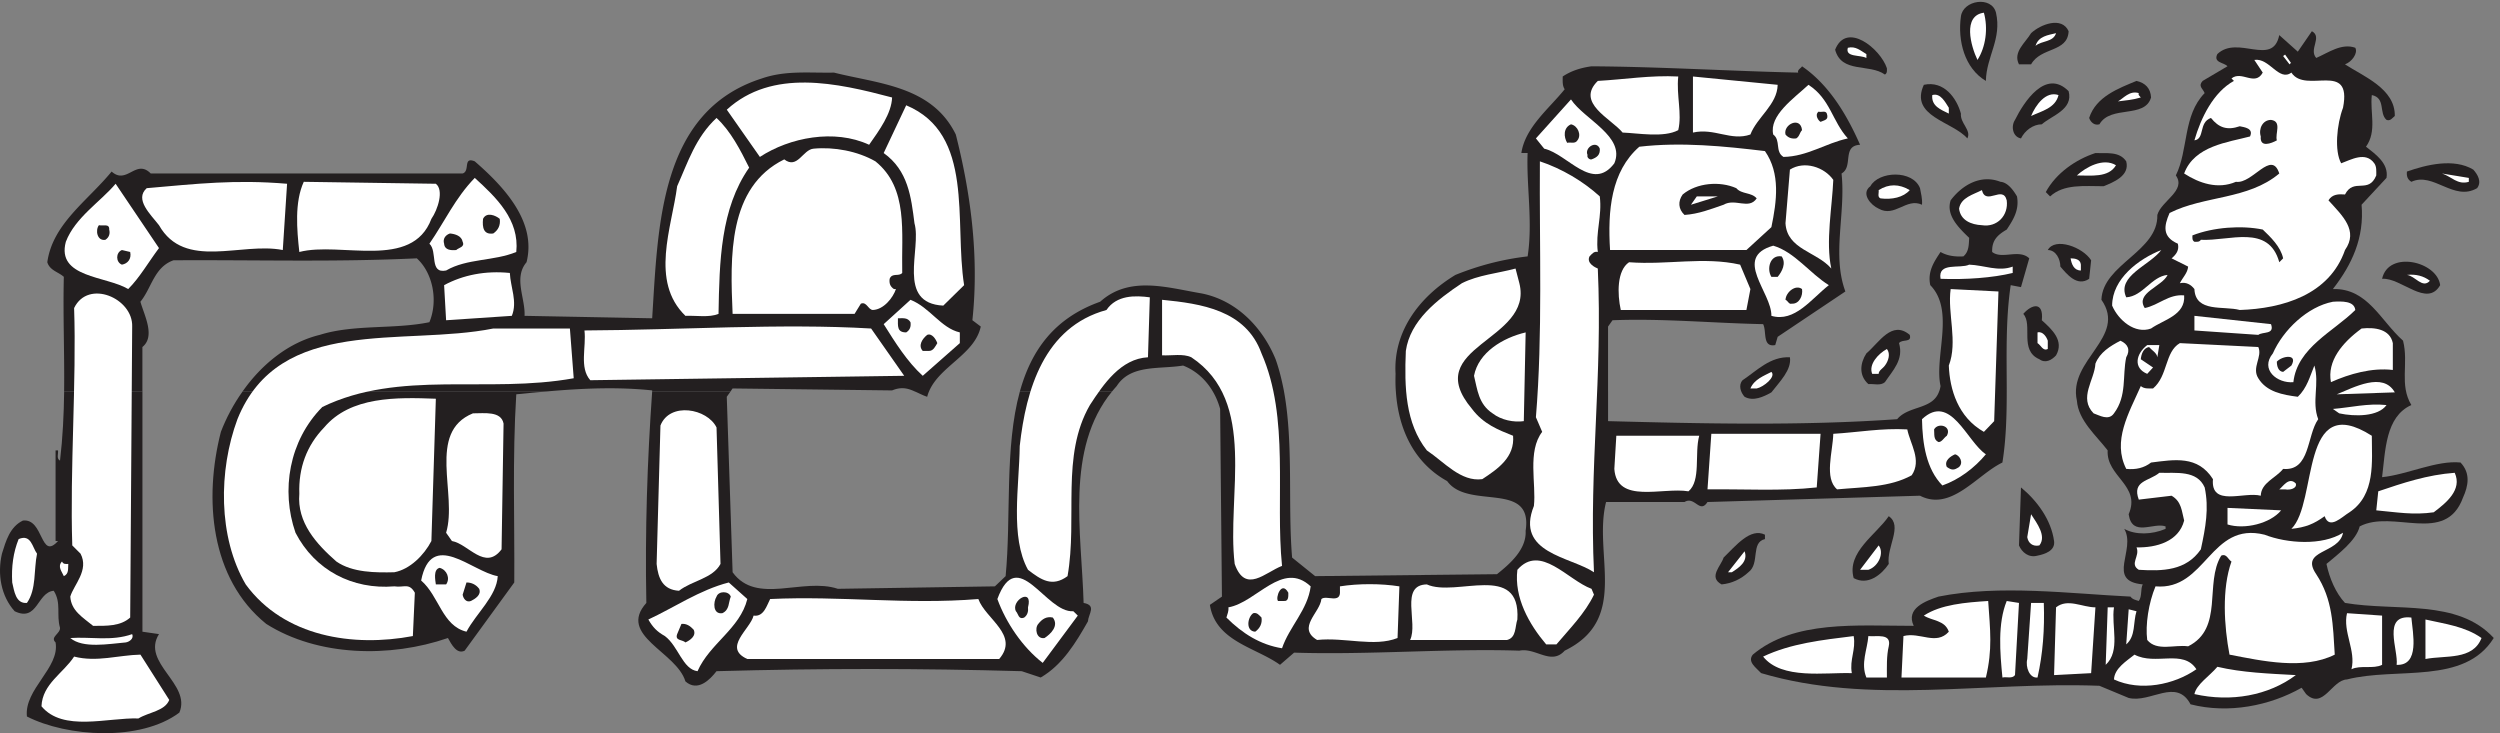
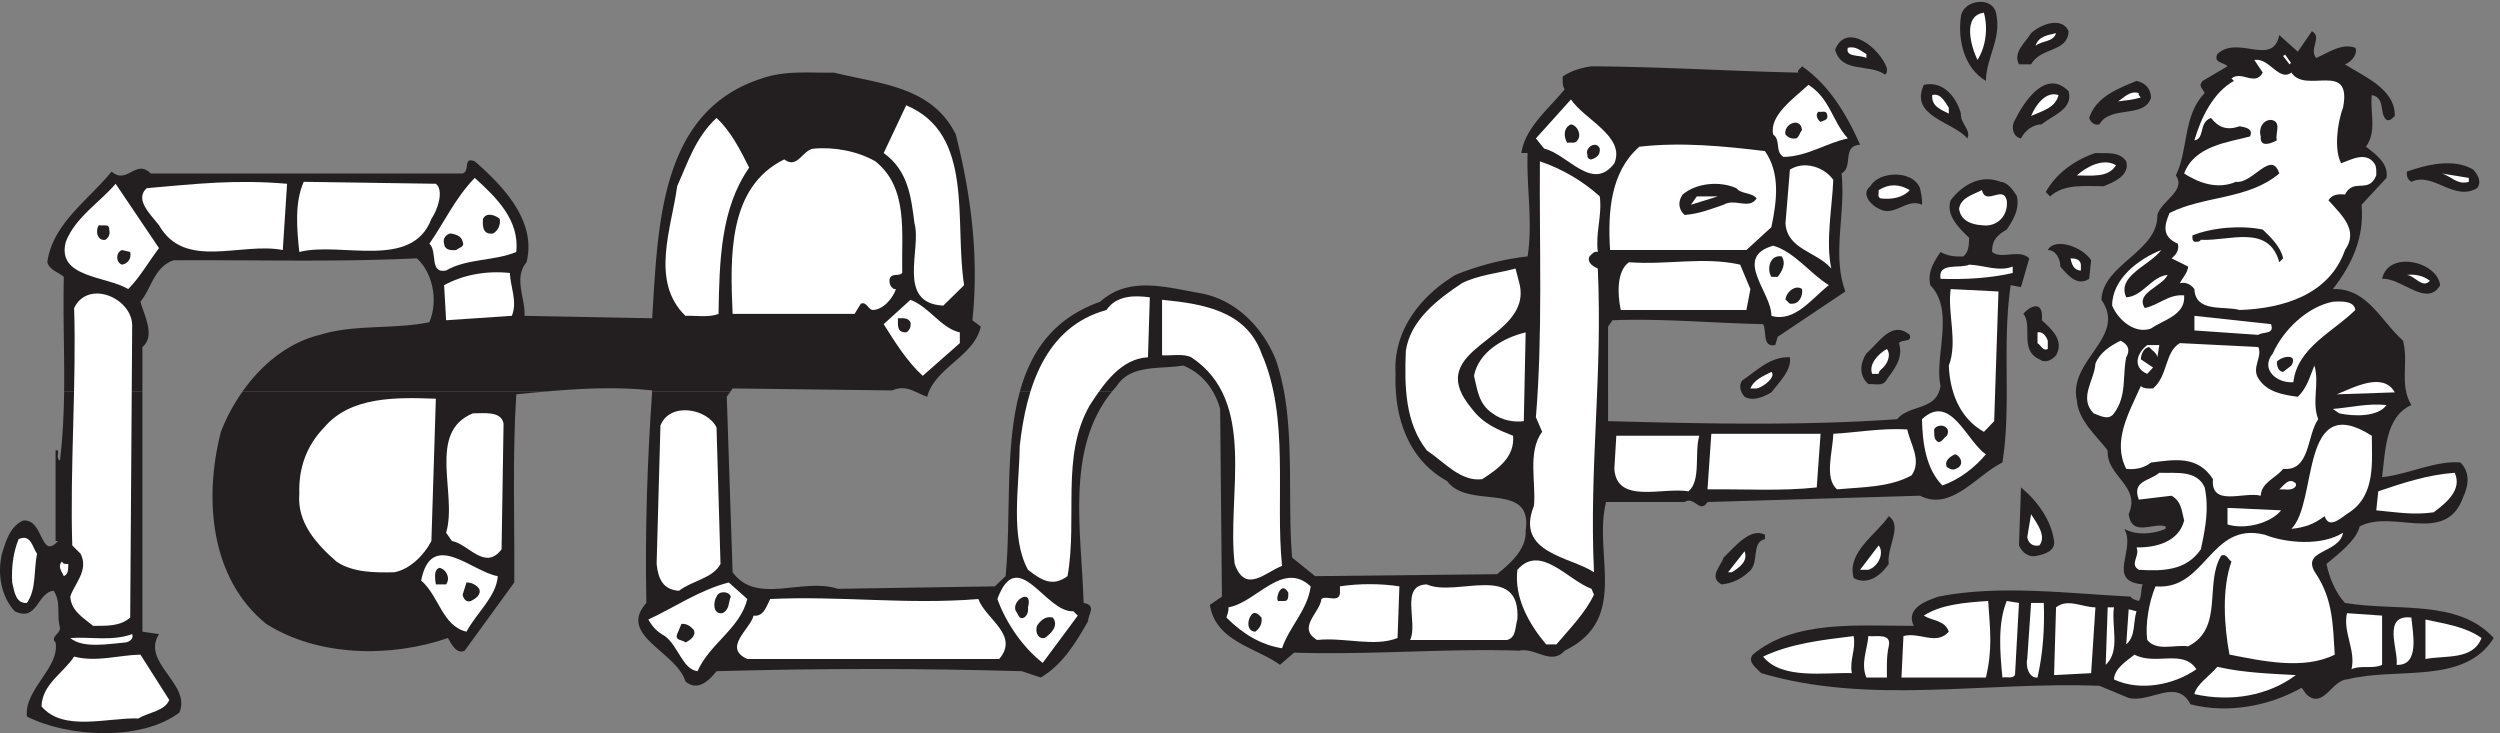
<svg xmlns="http://www.w3.org/2000/svg" xml:space="preserve" width="301.416" height="88.398">
  <rect width="100%" height="100%" fill="#808080" stroke="none" />
  <path d="M1809.4 653.156c5.42-23.851-8.75-39.758-9.17-61.847-19.44 11.488-25.69 36.691-22.64 58.312 1.81 15.024 27.92 19.016 31.81 3.535" style="fill:#231f20;fill-opacity:1;fill-rule:evenodd;stroke:none" transform="matrix(.133 0 0 -.133 0 88.4)" />
  <path d="M1798.43 653.156c3.89-14.136 1.8-30.922-5.83-42.828-6.12 12.789-13.62 40.18 5.83 42.828" style="fill:#fff;fill-opacity:1;fill-rule:evenodd;stroke:none" transform="matrix(.133 0 0 -.133 0 88.4)" />
  <path d="M1875.23 636.371c-.83-19.437-25.13-14.137-34.02-30.043h-10.98c-5.69 11.07 5.7 19.442 10.98 28.274 8.47 7.953 27.91 15.48 34.02 1.769m224.46-24.258c11.07 4.836 23.05 13.676 35.4 9.258 2.65-4.84-3.05-12.808-9.33-15.039 16.81-10.996 45.57-22.066 45.16-46.812-2.23-1.778-4.05-4.875-7.52-3.516-7.07 6.16-.54 19.836-13.31 22.48-1.81-15.906 4.84-32.679-5.29-46.812 8.35-6.613 20.83-15.035 18.6-28.262l-22.6-24.332c2.6-30.035-8.76-54.293-25.99-76.433 31.4.867 43.17-28.676 63.58-46.813 5.29-20.742-3.59-39.785 7.53-58.34-23.47-10.578-23.47-41.105-26.53-65.398 22.52 2.226 49.46 15.488 71.11 13.297 9.29-9.786 7.06-21.274 2.23-31.852-15.83-43.297-63.22-10.16-93.63-26.07-3.18-12.809-19-24.707-30.12-34.004 2.65-12.848 8.47-26.524 16.78-35.363 46.4-7.934 102.09 3.964 134.86-31.778-26.53-42.883-88.05-26.105-133.05-37.593-13.75-.454-21.64-27.844-37.05-13.262l-4.06 5.742c-28.75-16.32-66.23-23.84-100.69-15.035-12.93 24.332-36.23.906-56.11 5.777l-26.52 11.035c-104.74 3.965-208.2-17.683-306.66 11.485-4.46 4.875-12.77 10.164-7.52 16.777 37.52 31.398 93.63 26.07 145.85 26.07-7.52 15.907 10.95 22.555 22.48 26.524 55.69 11.07 119.32 2.644 174.03 0 1.82-2.645 4.87-3.098 7.52-3.969 3.18 4.422 1.36 10.617 3.59 15.039-33.59 3.059-5.7 31.359-16.77 50.328 10.12-5.707 25.12-5.293 37.47 0v2.227c-10.95 3.969-30.41-10.164-33.47 11.035 11.41 26.105-20.41 34.043-19.04 57.883-10.12 13.261-26.53 26.976-27.89 45.074-8.35 37.141 45.95 57.469 22.23 91.473 1.24 32.265 51.65 43.754 50.69 76.886 3.6 12.809 26.53 22.106 16.78 35.821 11.53 23.386 6.28 54.293 26.11 74.621-1.77 4.422-6.24 6.195-1.77 11.07l22.47 13.262c-3.06 3.515-13.18 3.097-9.17 11.07 18.47 17.645 50.28-11.976 56.11 17.191l16.82-15.039 12.76 18.551c9.75-5.289-3.06-16.32 3.93-24.254" style="fill:#231f20;fill-opacity:1;fill-rule:evenodd;stroke:none" transform="matrix(.133 0 0 -.133 0 88.4)" />
  <path d="M1863.85 634.602c-2.64-8.372-12.92-6.606-18.61-11.485 2.64 8.836 11.53 9.719 18.61 11.485" style="fill:#fff;fill-opacity:1;fill-rule:evenodd;stroke:none" transform="matrix(.133 0 0 -.133 0 88.4)" />
  <path d="M1710.51 602.797c0-2.188.42-4.418-1.8-5.719-14.17 10.137-39.31.879-45.14 22.508 10.28 26.082 41.11.883 46.94-16.789" style="fill:#231f20;fill-opacity:1;fill-rule:evenodd;stroke:none" transform="matrix(.133 0 0 -.133 0 88.4)" />
  <path d="M1691.91 615.629v-3.535c-5.7 3.07-19.45.422-16.81 9.258 7.09 1.765 11.53-2.653 16.81-5.723m377.77-1.77 1.8 1.305 5.28-7.488-1.25-1.348-5.83 7.531m7.5-15.007c12.91-19.899 55.28 11.488 46.81-31.852-5.7-15.023-7.92-39.297-1.67-50.363 8.75 3.125 22.08 11.066 30 0 2.22-3.067 1.8-7.067 1.8-11.024-7.07-17.238-20.41-1.765-28.33-17.238-5.7.41-11.52.41-15-5.312 12.78-14.129 27.37-27.387 15-45.047-14.17-40.684-56.52-53.063-95.41-54.364-14.59 3.957-40.14-2.64-41.12 18.981-3.05 3.996-7.5 6.64-13.19 5.297 2.64 5.3 7.08 9.297 7.5 15.062l-15 7.488c4.31 3.536 7.08 7.536 5.69 13.258-14.15 6.172-12.77 15.895-7.5 27.852 31.39 15.894 71.12 11.898 99.44 35.793-7.07 22.086-24.3-9.75-39.29-7.531-16.39-7.067-33.2-1.344-46.95 7.531 9.3 25.164 39.86 28.273 59.72 33.574 3.48 7.488-5.27 8.379-9.3 9.254-11.53-3.957-19.03-1.301-26.11 7.531-11.4-3.996-5.29-19.019-15.01-20.32 5.84 20.32 17.22 43.707 35.83 53.894l-2.21 2.235c9.3 7.488 21.25-7.531 28.33 5.301l-7.64 11.488c13.74 2.176 22.22-19.91 33.61-11.488" style="fill:#fff;fill-opacity:1;fill-rule:evenodd;stroke:none" transform="matrix(.133 0 0 -.133 0 88.4)" />
  <path d="M129.121 309.855V92.012l14.996-2.172c-16.383-26.098 29.582-45.102 18.481-71.16-35.282-26.504-101.946-22.086-138.2-3.528-2.636 24.739 30.004 44.168 25.98 67.145-5.284 4.887 4.442 7.95 4.024 13.262-3.476 11.945 1.387 22.55-5.691 33.562-15.148-1.297-14.59-28.695-35.426-18.555-12.36 13.731-15.824 33.582-11.52 52.18 3.602 11.477 7.079 24.274 19.028 30.031 19.02 2.192 15.559-36.683 31.8-18.554H50.38v82.175h2.215c.418-3.085-1.668-7.503 1.808-9.269 2.496 20.961 3.473 41.863 3.754 62.726h70.965m366.952 0c-9.445-.796-18.894-1.71-28.07-2.64-3.613-58.317-1.391-116.203-1.809-170.567l-44.984-61.84c-7.09-3.57-11.957 5.723-15.148 11.493C353.566 68.17 288.152 69.469 241.34 99.09c-50.84 41.101-56.656 113.547-41.11 174.09 4.868 12.656 11.536 25.242 19.727 36.675h276.117m512.056 0c-42.618-52-27.638-127.925-25.829-191.753 11.941-2.231 4.465-9.719 3.887-16.789-10.543-18.555-22.895-39.336-42.782-50.82l-17.199 5.726c-93.207 2.644-181.266 2.644-276.691 0-6.106-7.953-17.2-18.985-28.184-9.25-8.051 26.953-61.926 41.511-35.414 71.133-1.258 65.093.824 128.871 5.285 191.753h71.106l-3.481-4.875 5.289-159.074c21.664-30.035 63.598-4.41 95.426-15.011l142.34 2.23 9.726 9.254c5.149 53.18-1.097 116.707 12.926 167.476h83.595" style="fill:#231f20;fill-opacity:1;fill-rule:evenodd;stroke:none" transform="matrix(.133 0 0 -.133 0 88.4)" />
  <path d="M842.184 309.855a29.29 29.29 0 0 1-1.668-4.882c-4.164 1.347-7.637 3.367-11.387 4.882h13.055m976.946 0c0-22.003-.57-43.667-3.92-64.484-23.06-11.07-46.39-44.641-74.69-30.078l-192.67-5.727c-7.05-11.07-11.51 5.727-20.81 0h-71.12c-11.95-47.296 21.65-106.054-37.52-134.753-12.34-13.711-26.1 3.066-41.09 0-64.59 2.187-136.94-3.993-204.18-1.778l-12.78-11.05c-22.09 15.894-58.33 21.195-63.58 54.355l10.93 7.484-1.63 170.133c-1.54 5.559-3.75 10.977-6.7 15.898h64.59c8.77-48.285 3.35-103.113 7.36-150.652l20.86-16.824 164.85 1.762c10.98 8.836 26.94 22.136 25.97 39.339 7.1 45.946-52.07 18.555-71.12 45.051-30.55 16.84-44.31 47.797-46.51 81.324h192.36v-26.968c83.86-2.184 174.99-4.418 262.07 1.777 10.58 12.617 32.23 8.367 38.05 25.191h61.28m-1761.013 0c.41 34.583-1.086 69.133-.262 103.84-4.855 4.426-12.757 5.758-14.976 13.258 4.855 34.922 36.621 55.66 58.312 82.195 13.739-12.406 22.055 11.907 35.434-1.757h282.738c7.075 2.183 0 15.441 11 11.015 27.481-23.847 56.094-55.234 46.953-91.453-11.984-14.144-.984-32.699-1.808-48.605l115.699-2.223c5.371 83.973 6.66 187.813 99.426 217.422 21.64 7.48 42.922 4.836 65.39 5.297 40.184-10.168 88.79-11.946 110.43-56.125 13.328-52.586 21.281-110.008 15.031-168.352l7.594-5.722c-5.371-25.254-37.191-35.778-46.902-58.79h-13.067c-5.992 2.735-11.929 4.422-20.402.887l-144.621 1.778-1.809-2.665h-71.07v.887c-31.562 3.375-63.789 1.848-95.144-.887H219.938c17.199 24.454 41.527 44.36 69.988 51.254 30.836 9.719 67.508 4.868 99.324 11.481 8.059 19.441 3.203 44.64-11.414 57.898-74.688-3.535-144.57-1.312-220.551-1.773-17.613-6.188-19.832-25.203-30.008-37.57 3.512-12.372 13.789-31.352 1.805-41.055v-40.235H58.117m866.43.004c10.125 36.348 30.41 66.219 72.766 81.278 26.527 23.851 60.567 12.836 91.957 7.535 31.37-6.188 55.14-30.508 67.08-59.66 3.33-9.344 5.68-19.102 7.63-29.153h-64.59c-6.1 10.43-15.27 18.93-26.93 23.43-21.25-3.574-47.37 1.309-60.14-18.598-1.39-1.55-2.78-3.148-4.16-4.832h-83.613m340.813.012c-.41 5.254-.41 10.559-.26 15.902-2.22 37.559 20.67 69.36 54.29 89.688 20.85 8.418 42.5 14.137 65.42 16.781 4.85 30.922-1.24 64.504 0 93.696h-5.68c3.46 23.402 25.55 40.636 39.29 57.851-2.22 3.109-1.81 7.535-1.81 11.527 7.91 5.309 16.8 7.954 26.12 9.247 63.18-.415 126.79-4.407 187.36-5.719-.98 2.66 2.64 3.957 3.46 5.719 25.14-17.231 41.11-45.04 52.63-71.141-16.79-.883-5.81-19.859-16.79-26.027 3.9-36.696-8.89-73.372 3.46-106.954l-61.37-41.101-2.21-7.485c-11.97-2.23-7.52 12.36-10.99 18.977-45.55.883-90.15 5.289-136.53 3.527l-4.03-5.722v-58.766h-192.36m492.52-.004c.55 1.383.97 3.02 1.25 4.832-5.84 26.969 13.19 68.489-9.31 91.461-2.64 12.414 3.47 21.254 9.31 30.082 6.1-3.539 13.19-4.414 20.69-3.996 5.28 4.418 4.86 11.067 5.28 16.781-10.14 9.719-21.11 20.782-16.81 34.039 10.28 13.676 27.09 23.848 45.14 16.789 6.67-.468 11.94-7.949 15-13.253 2.23-12.364-3.47-21.207-9.3-30.036-8.34-4.882-13.62-9.714-13.2-20.324 8.89-7.074 24.31 3.067 33.61-5.762l-7.5-26.089-9.31 1.769c-4.71-31.68-3.6-64.324-3.6-96.293h-61.25" style="fill:#231f20;fill-opacity:1;fill-rule:evenodd;stroke:none" transform="matrix(.133 0 0 -.133 0 88.4)" />
-   <path d="M1521.35 595.309c-1.8-17.25 3.61-33.614 0-48.633-13.2-7.071-36.67-2.653-50.42-2.192-10.55 12.793-42.77 26.93-22.5 46.829 24.31 1.347 47.78 5.296 72.92 3.996m90.13-7.532c-.41-18.132-18.61-29.152-24.72-45.054-17.64-6.184-32.64 6.183-52.08 1.765v50.821l76.8-7.532m-802.777-11.484c-.551-14.598-11.523-29.621-20.828-42.867-31.391 14.597-72.086 6.64-99.031-11.028l-29.992 42.829c41.105 37.57 99.855 24.32 149.851 11.066" style="fill:#fff;fill-opacity:1;fill-rule:evenodd;stroke:none" transform="matrix(.133 0 0 -.133 0 88.4)" />
  <path d="M1949.96 576.293c-5.69-19.438-36.67-6.648-46.8-24.32-4.45-1.301-7.92 1.769-9.31 5.765 6.25 19.438 26.94 26.926 42.92 33.571 7.91-1.766 12.77-6.645 13.19-15.016m-74.72 5.723c4.45-16.789-15.42-22.086-24.3-30.039-7.92 0-15.42-5.723-18.89-12.789-7.5 1.3-9.3 11.023-5.42 16.785 8.06 16.32 27.92 46.824 48.61 26.043" style="fill:#231f20;fill-opacity:1;fill-rule:evenodd;stroke:none" transform="matrix(.133 0 0 -.133 0 88.4)" />
  <path d="M1675.09 539.184c-20.27-4.414-36.66-16.364-58.33-16.782-7.92 4.836-2.22 15.016-9.31 20.317-3.88 17.207 18.62 32.691 31.95 45.058 19.86-12.832 21.53-33.148 35.69-48.593" style="fill:#fff;fill-opacity:1;fill-rule:evenodd;stroke:none" transform="matrix(.133 0 0 -.133 0 88.4)" />
  <path d="M1777.6 561.695c-.83-8.836 9.72-15.019 5.83-22.507-13.33 15.437-52.63 19.855-39.44 48.589 18.19 3.996 29.72-11.945 33.61-26.082" style="fill:#231f20;fill-opacity:1;fill-rule:evenodd;stroke:none" transform="matrix(.133 0 0 -.133 0 88.4)" />
  <path d="M1866.07 578.48c-2.78-11.906-15.55-14.558-24.86-18.976 4.03 9.719 13.33 22.973 24.86 18.976m72.78 1.766c-.83-1.766.97-2.652 1.8-3.953-7.5-2.23-13.61-2.652-20.69-3.535 4.86 2.648 10.56 10.137 18.89 7.488m-172.22-13.254v-5.301c-7.09 3.536-15.98 6.649-15 16.789 7.5 2.227 11.8-6.605 15-11.488m-303.2-50.355c-19.86-26.508-42.36 8.418-63.61 13.254l-7.5 9.297 31.8 35.335c11.95-18.132 49.58-33.57 39.31-57.886M873.988 406.156l-18.89-18.543c-42.918 2.227-19.446 51.282-26.114 74.668-3.054 23.86-5.691 47.758-27.91 63.653l20.41 43.289c62.227-26.082 43.34-105.176 52.504-163.067" style="fill:#fff;fill-opacity:1;fill-rule:evenodd;stroke:none" transform="matrix(.133 0 0 -.133 0 88.4)" />
  <path d="M1656.07 561.691c1.81-5.718-1.67-5.718-5.69-7.488-1.81.887-5.7 6.188-1.81 9.258 2.64-.883 6.25 1.344 7.5-1.77" style="fill:#231f20;fill-opacity:1;fill-rule:evenodd;stroke:none" transform="matrix(.133 0 0 -.133 0 88.4)" />
  <path d="M679.129 512.68c-25.973-37.141-26.945-84.852-27.777-132.563-8.891-3.527-19.868-1.347-30-1.769-32.364 31.347-12.364 79.976-7.504 117.504 9.726 21.671 16.668 44.218 35.691 61.886 12.918-11.941 21.672-29.148 29.59-45.058" style="fill:#fff;fill-opacity:1;fill-rule:evenodd;stroke:none" transform="matrix(.133 0 0 -.133 0 88.4)" />
  <path d="M2063.99 537.418c-4.86-2.652-15.55-7.066-14.58 3.535-2.22 7.067 1.8 15.02 9.3 15.02 10.15-1.348 3.48-12.371 5.28-18.555m-430.42 9.254c-2.22-2.188-2.22-5.719-5.28-7.488-4.02-.461-7.08.421-9.72 3.535-2.22 9.254 13.75 16.785 15 3.953m-203.61-9.254c-2.22-3.535-6.25-1.348-9.3-2.23-3.2 5.3-3.62 13.714 3.47 16.785 6.25-1.301 9.72-9.715 5.83-14.555m20.28-7.531c.42-5.723-2.64-7.949-7.5-9.719-1.81-.422-4.45 1.77-3.61 3.996-3.06 6.606 8.05 13.676 11.11 5.723" style="fill:#231f20;fill-opacity:1;fill-rule:evenodd;stroke:none" transform="matrix(.133 0 0 -.133 0 88.4)" />
  <path d="M1599.95 527.703c14.17-20.32 10.7-45.519 5.84-68.953l-22.65-20.746h-123.6c-2.22 35.762.84 71.144 26.52 93.648 37.92 4.418 77.23.469 113.89-3.949m-806.384-9.293c30.145-24.316 23.477-64.496 24.309-101.187-3.055-3.535-9.168.461-11.395-5.301-.546-3.996.422-7.067 3.899-9.297h1.801c-2.645-7.953-11.114-18.555-20.836-18.969-4.305 0-5.696 7.946-10.973 5.715l-5.695-9.25H664.121c-2.223 51.703-4.437 114.852 46.813 140.055 11.941-9.258 16.796 8.832 26.519 9.711 18.613 1.765 39.867-2.184 56.113-11.477" style="fill:#fff;fill-opacity:1;fill-rule:evenodd;stroke:none" transform="matrix(.133 0 0 -.133 0 88.4)" />
  <path d="M1927.46 518.402c3.47-13.25-11.95-19.015-20.42-22.55-17.64 0-36.11 2.23-48.61-9.258l-3.89 3.957c9.3 17.25 27.36 29.621 45 35.383 10.28-.461 21.66 1.765 27.92-7.532" style="fill:#231f20;fill-opacity:1;fill-rule:evenodd;stroke:none" transform="matrix(.133 0 0 -.133 0 88.4)" />
  <path d="M1450.23 486.617c2.23-18.144-4.02-32.285-1.8-50.359-3.47.863-5.28-1.774-7.5-4-3.06-6.188 5.28-10.141 7.5-11.028 4.44-98.582-7.92-178.972-3.47-275.328-21.25 14.188-71.67 17.258-54.45 60.137 2.22 19.848-6.11 49.473 7.5 67.137l-5.69 13.254c6.25 75.55 3.06 154.648 3.61 231.972 19.86-6.593 39.3-18.121 54.3-31.785m467.93 28.25c-6.67-11.484-22.5-9.254-35.42-9.254 8.05 7.489 23.89 16.321 35.42 9.254" style="fill:#fff;fill-opacity:1;fill-rule:evenodd;stroke:none" transform="matrix(.133 0 0 -.133 0 88.4)" />
  <path d="M2242.05 510.914c4.02-4.418 7.91-11.066 3.47-16.828-21.11-12.371-39.72 15.062-59.58 5.762-3.62 2.191-4.45 5.3-4.03 9.3 17.64 6.184 42.5 12.368 60.14 1.766" style="fill:#231f20;fill-opacity:1;fill-rule:evenodd;stroke:none" transform="matrix(.133 0 0 -.133 0 88.4)" />
  <path d="M1661.9 501.617c-.97-24.316-7.08-56.121-1.8-80.402-13.2 15.445-40.14 17.211-41.53 41.07l4.02 48.633c13.2 8.367 31.26 2.184 39.31-9.301m576.12-1.769c-10.14-3.114-15.84 4.879-24.31 7.531l24.31-3.996v-3.535" style="fill:#fff;fill-opacity:1;fill-rule:evenodd;stroke:none" transform="matrix(.133 0 0 -.133 0 88.4)" />
  <path d="M1740.52 494.086c.84-4.84 2.22-9.258 1.8-15.02-14.16 6.645-24.72-11.91-39.3-3.535-7.08 3.114-16.39 13.715-7.5 20.321 7.5 13.714 38.33 15.058 45-1.766" style="fill:#231f20;fill-opacity:1;fill-rule:evenodd;stroke:none" transform="matrix(.133 0 0 -.133 0 88.4)" />
  <path d="M468.016 436.238c-20.418-8.414-44.723-5.765-63.614-16.789-15.55-3.113-7.496 17.211-15.136 24.281 13.746 19.895 23.472 41.52 41.113 59.653 19.441-17.664 40.695-37.988 37.637-67.145m-207.778 61.844-3.89-60.078c-37.641 7.492-88.891-18.551-112.223 22.512-7.496 9.718-22.496 23.433-11.109 33.57 45.972 3.996 80 7.949 127.222 3.996m134.86 0c7.504-5.762 1.804-23.434-4.028-31.805-17.64-46.828-82.222-20.32-119.726-30.039-2.219 20.321-4.438 45.063 4.027 63.61l119.727-1.766M144.121 439.77c-9.297-12.364-17.633-26.965-27.91-37.141-19.863 11.941-65.277 10.176-56.527 42.863 8.468 22.086 31.386 36.227 45.132 52.59l39.305-58.312" style="fill:#fff;fill-opacity:1;fill-rule:evenodd;stroke:none" transform="matrix(.133 0 0 -.133 0 88.4)" />
  <path d="M1592.46 484.828c-7.08-10.601-19.44.422-30-5.762-11.53-3.957-22.5-8.371-35.42-9.257-5.69 5.3-6.11 12.371-1.66 18.554 12.77 10.602 33.61 12.367 48.61 5.719 4.86-5.719 13.61-3.531 18.47-9.254" style="fill:#231f20;fill-opacity:1;fill-rule:evenodd;stroke:none" transform="matrix(.133 0 0 -.133 0 88.4)" />
  <path d="M1731.21 492.316c-5.69-6.605-16.25-8.832-26.53-7.488-3.05 1.305-1.25 4.84-1.66 7.488 9.16 5.766 18.47 5.766 28.19 0m87.91-9.253c1.81-13.715-8.75-24.739-22.5-22.551-9.72.465-19.44 4.418-20.69 15.019 1.66 10.184 13.19 12.832 20.69 16.789 3.61-14.558 19.03 4.875 22.5-9.257m-286.24-3.997 5.28 7.528h19.02z" style="fill:#fff;fill-opacity:1;fill-rule:evenodd;stroke:none" transform="matrix(.133 0 0 -.133 0 88.4)" />
  <path d="M453.016 466.277c.836-5.765-1.387-10.183-5.832-13.254-8.75-1.347-10.137 5.301-9.305 13.254 3.191 6.602 11.527 3.071 15.137 0m-354.028-9.718c.973-3.536 0-7.071-3.472-9.297-7.5-1.309-9.305 8.832-5.832 13.25 3.609-.883 9.722 1.765 9.304-3.953m1970.702-26.086-3.48-3.535c-9.72 34.921-45.14 19.019-71.11 20.324-1.39-2.192-3.61-1.77-5.83-1.77-2.22 1.348-1.81 3.535-1.81 5.766 19.03 7.488 44.72 9.254 63.75 5.301 6.95-6.649 16.25-15.485 18.48-26.086M419.406 445.492c2.223-4.84-3.613-5.301-5.836-7.488-4.859-.465-10.554 0-10.968 5.719-1.391 4.418 1.25 7.953 5.277 9.3 4.859-.464 10.555-2.23 11.527-7.531m1476.244-16.785-1.8-16.785c-11.11-7.535-20.28 4.418-26.11 11.062 0 6.606-3.89 15.02-11.39 15.02 6.53 11.906 31.8 2.652 39.3-9.297" style="fill:#231f20;fill-opacity:1;fill-rule:evenodd;stroke:none" transform="matrix(.133 0 0 -.133 0 88.4)" />
  <path d="M1657.88 406.156c-15.84-12.367-30.98-33.996-52.09-27.808.42 21.207-35.41 53.011 1.67 63.609 19.44-5.719 33.19-25.156 50.42-35.801" style="fill:#fff;fill-opacity:1;fill-rule:evenodd;stroke:none" transform="matrix(.133 0 0 -.133 0 88.4)" />
  <path d="M118.016 436.238c1.39-6.187-2.223-10.605-7.5-11.488-5.692 2.188-5.692 11.023 0 13.254l7.5-1.766" style="fill:#231f20;fill-opacity:1;fill-rule:evenodd;stroke:none" transform="matrix(.133 0 0 -.133 0 88.4)" />
  <path d="M1959.26 438.004c-10.69-14.133-40.69-23.434-31.8-42.871 15 .883 22.92 18.976 37.5 20.32-4.87-10.601-29.59-16.363-20.7-30.039 12.78 2.652 21.67 12.789 35.7 11.488 1.39-18.136-18.89-22.086-30.01-30.039-14.58-5.3-29.58 7.489-35.27 20.742 0 24.317 24.17 42.446 44.58 50.399" style="fill:#fff;fill-opacity:1;fill-rule:evenodd;stroke:none" transform="matrix(.133 0 0 -.133 0 88.4)" />
  <path d="M1615.1 432.242c4.3-6.187.42-13.676-3.61-18.554h-5.7c-4.44 7.066-1.39 20.32 9.31 18.554" style="fill:#231f20;fill-opacity:1;fill-rule:evenodd;stroke:none" transform="matrix(.133 0 0 -.133 0 88.4)" />
  <path d="M1886.34 424.75v-5.301c-6.25 0-8.46 5.723-9.3 11.024 4.03 0 8.89-.883 9.3-5.723m-299.57-22.129-3.62-18.973h-113.89c-3.19 14.559-3.61 35.801 7.5 43.29 34.87-2.649 67.64 5.3 100.7-2.184l9.31-22.133" style="fill:#fff;fill-opacity:1;fill-rule:evenodd;stroke:none" transform="matrix(.133 0 0 -.133 0 88.4)" />
  <path d="M2212.05 406.156c-11.94-20.738-35.42 7.067-52.64 5.766 5.69 26.082 49.86 15.902 52.64-5.766" style="fill:#231f20;fill-opacity:1;fill-rule:evenodd;stroke:none" transform="matrix(.133 0 0 -.133 0 88.4)" />
  <path d="M1824.54 422.984v-5.765c-18.2-4.418-42.5-6.184-65.41-5.301-2.64 15.484 17.63 8.836 25.96 12.832 13.34-.461 26.54-6.648 39.45-1.766m-447.22-15.058c13.2-52.539-90.97-56.957-42.92-113.965 10.29-13.715 23.89-19.02 37.23-24.324 1.66-19.438-13.75-30.032-27.92-39.332-19.44-2.645-34.44 15.476-50.28 26.086-19.44 24.73-20.41 57.007-19.02 90.16 3.88 27.383 28.2 46.359 50.83 61.375 15 7.539 32.22 8.883 48.62 13.293l3.46-13.293m-915.136 9.293c.554-12.828 7.086-26.082 1.8-38.871l-59.582-3.996-1.8 31.804c17.218 9.297 37.5 13.293 59.582 11.063m1740.556-7.067c-6.66-7.531-13.33 4.418-20.83 5.301 7.91.883 15-.883 20.83-5.301" style="fill:#fff;fill-opacity:1;fill-rule:evenodd;stroke:none" transform="matrix(.133 0 0 -.133 0 88.4)" />
  <path d="M1633.57 402.621c.97-6.183-2.64-13.672-9.3-13.25-2.64-.887-3.48 2.649-5.7 3.531.41 7.071 9.31 14.137 15 9.719" style="fill:#231f20;fill-opacity:1;fill-rule:evenodd;stroke:none" transform="matrix(.133 0 0 -.133 0 88.4)" />
  <path d="m1807.74 282.887-9.31-9.719c-23.47 13.258-30.97 38.453-31.8 60.121 8.33 21.625-1.39 47.25 1.67 69.332l43.33-2.18-3.89-117.554m-1687.92 85.75-1.804-263.785c-8.887-7.961-21.25-7.54-33.614-7.54-9.722 7.961-19.859 13.731-20.691 26.516 3.055 10.594 17.223 23.844 9.305 38.918l-7.5 7.477c-2.22 68.492 3.89 149.363 1.664 215.199 12.78 26.496 53.472 8.844 52.64-16.785m922.5 26.5-1.67-54.348c-24.72-1.312-40.27-24.32-52.634-43.297-26.532-45.937-10.977-102.062-20.278-155.117-13.754-10.145-23.894-3.527-35.836 5.762-16.386 29.625-7.918 75.976-7.5 112.254 5.696 51.242 22.082 107.789 78.608 123.257 9.31 13.672 26.12 13.25 39.31 11.489m-172.222-31.809v-9.719l-33.61-29.617c-14.168 12.832-25.14 30.5-35.414 46.824l24.305 22.086c17.773-7.066 27.5-25.617 44.719-29.574m273.462-19.012c25.7-58.308 12.37-130.789 18.62-192.632-15.14-5.77-33.2-25.621-42.92 1.757-7.5 62.301 21.25 147.125-39.3 187.34-7.5 3.535-17.64 1.352-26.53 1.778v50.343c35.41-3.515 75.96-9.25 90.13-48.586m991.54 39.332c-19.45-19.437-52.65-34.035-56.12-65.421-14.58-1.305-30.55 11.488-18.6 26.086 9.3 21.203 31.38 42.406 54.44 46.828 7.91.461 19.44.879 20.28-7.493" style="fill:#fff;fill-opacity:1;fill-rule:evenodd;stroke:none" transform="matrix(.133 0 0 -.133 0 88.4)" />
  <path d="M1850.94 374.352c9.3-8.375 20.42-18.555 12.92-31.809-4.04-4.418-9.73-7.488-15.15-3.531-18.47 7.949-5.69 31.383-14.58 41.101 7.64 8.836 18.61 11.485 16.81-5.761" style="fill:#231f20;fill-opacity:1;fill-rule:evenodd;stroke:none" transform="matrix(.133 0 0 -.133 0 88.4)" />
  <path d="M2058.71 370.816c3.47-9.718-7.5-6.605-11.53-9.718l-57.91 3.996v13.254l69.44-7.532" style="fill:#fff;fill-opacity:1;fill-rule:evenodd;stroke:none" transform="matrix(.133 0 0 -.133 0 88.4)" />
  <path d="M825.379 372.582c.555-3.953-.418-7.066-3.891-9.254-8.472 0-7.5 5.723-7.5 12.789 4.446 0 8.75.883 11.391-3.535" style="fill:#231f20;fill-opacity:1;fill-rule:evenodd;stroke:none" transform="matrix(.133 0 0 -.133 0 88.4)" />
-   <path d="m819.684 323.992-284.594-3.996c-10.129 11.524-3.473 30.078-5.27 45.102 86.668.418 178.047 6.601 259.86 1.761l30.004-42.867m-299.606-2.222c-78.183-14.145-157.762 7.945-227.898-26.047-30.157-30.496-37.653-75.559-24.309-114 17.637-34.047 51.672-51.723 89.582-48.594 8.899-1.344 13.324 3.527 18.602-5.777l-1.793-39.29c-53.895-10.19-116.664-.882-151.524 46.833-25.136 42.871-24.726 103.367-7.5 149.773 38.047 94.562 150.266 65.832 231.934 82.199h69.445l3.461-45.097m1649.052 31.839v-24.316c-19.03 2.227-39.3-3.535-56.11-11.063-3.61 19.012 10.14 35.801 27.78 48.633 11.94 1.301 25.69-.465 28.33-13.254" style="fill:#fff;fill-opacity:1;fill-rule:evenodd;stroke:none" transform="matrix(.133 0 0 -.133 0 88.4)" />
  <path d="M1731.21 361.098c2.22-7.489-7.08-3.532-9.72-7.489 4.44-15.019-5.7-24.777-12.78-35.379-4.03-3.535-10.14-1.308-15-1.769-8.89 7.949-7.5 19.016-1.8 27.852 11.52 9.718 23.05 30.5 39.3 16.785" style="fill:#231f20;fill-opacity:1;fill-rule:evenodd;stroke:none" transform="matrix(.133 0 0 -.133 0 88.4)" />
  <path d="M1381.35 282.891c-8.89-1.309-20.42.882-28.34 7.07-12.78 8.41-13.74 21.664-16.8 34.031 4.02 21.203 26.11 34.457 46.81 39.336l-1.67-80.437m474.99 72.906v-7.488c-4.44-2.231-6.25 3.531-9.3 5.3v9.719c4.86 1.301 8.34-4.418 9.3-7.531" style="fill:#fff;fill-opacity:1;fill-rule:evenodd;stroke:none" transform="matrix(.133 0 0 -.133 0 88.4)" />
-   <path d="M849.684 353.609c-1.668-2.652-3.473-7.07-7.5-7.07h-5.696c-4.445 4.84-.418 11.024 4.028 14.559 4.304 1.765 7.918-3.953 9.168-7.489" style="fill:#231f20;fill-opacity:1;fill-rule:evenodd;stroke:none" transform="matrix(.133 0 0 -.133 0 88.4)" />
  <path d="M1927.46 340.777c-3.61-16.785.83-34.918-11.11-50.82-4.86-7.07-13.2-1.766-18.47 0-13.75 14.133.83 30.039 1.66 45.102 4.03 10.136 13.34 15.898 22.64 20.738 6.95-3.07 9.17-8.371 5.28-15.02m119.72 9.305c4.02-8.836-6.25-18.555 0-28.316 7.5-12.371 22.08-15.016 35.83-16.789 8.34 7.953 10.98 18.55 15 28.316 4.87-16.363-2.63-32.734 3.48-48.633-10.55-15.015-7.08-47.289-31.8-45.058-6.68-8.418-19.87-12.375-20.29-24.317-15 4-45.56-10.609-43.33 15.016-13.75 21.672-34.86 17.719-56.11 15.062-6.25-4.883-13.75-6.644-22.5-5.761-12.77 25.195 2.22 50.359 13.2 75.089 3.05-2.644 7.07-2.179 11.11-2.179 13.61 11.48 10.55 33.152 24.3 41.097l71.11-3.527m-91.53-9.305c-.42 3.996-4.86 6.184-7.5 9.297-5.27-.883-7.08-6.648-7.5-11.062l11.11-7.489-5.28-5.765c-12.91 5.301-10.27 18.133 0 26.082h10.98l-1.81-11.063m-246.94-7.488c-1.81-2.652-5.69-4.461-5.69-7.531h-5.84c-3.47 8.414 5.28 18.133 13.34 22.551 3.47-4.418 1.25-11.067-1.81-15.02" style="fill:#fff;fill-opacity:1;fill-rule:evenodd;stroke:none" transform="matrix(.133 0 0 -.133 0 88.4)" />
  <path d="m2077.18 333.289-7.5-5.766c-4.44.422-5.69 5.301-5.69 9.297 4.86 5.305 19.44 7.493 13.19-3.531m-454.58 7.488c1.66-11.484-9.31-22.086-16.81-31.808-7.08-3.996-16.39-8.414-24.3-3.996-3.61 3.996-5.83 10.605-1.81 15.023 13.2 8.832 25.14 21.664 42.92 20.781" style="fill:#231f20;fill-opacity:1;fill-rule:evenodd;stroke:none" transform="matrix(.133 0 0 -.133 0 88.4)" />
  <path d="M1592.46 312.504h-5.69c3.47 8.371 12.36 11.484 19.03 15.019 4.44-4.418-7.09-13.714-13.34-15.019m578.47-3.531-52.64-1.77c15.42 6.188 41.94 20.742 52.64 1.77M391.07 174.223c-6.664-12.836-19.445-25.664-33.613-28.313-16.809-.418-37.914-.418-52.5 9.715-18.191 15.945-35.828 35.383-33.605 61.43-.84 23.429 6.664 43.746 22.496 60.117 23.886 28.266 65.414 27.387 101.254 26.039l-4.032-128.988m1772.36 123.261c-7.5-10.601-28.75-10.601-42.92-7.527l-5.69 3.996c16.25 1.301 31.39 5.301 48.61 3.531M649.543 277.168l3.609-123.734c-7.082-13.246-25.691-15.016-37.636-24.317-14.586.887-18.891 11.071-20.278 24.317l3.473 125.504c8.469 21.617 42.5 15.433 50.832-1.77m1150.687-24.316c-10.27-12.372-24.3-22.969-39.44-28.278-14.58 15.024-18.06 37.574-18.47 60.082 25.97 24.313 40.55-20.32 57.91-31.804M456.484 280.699l-1.804-114.008c-15-19.894-30 4.883-44.996 7.528l-5.278 7.488c10.551 34.922-17.777 91.043 24.305 108.25 10.555 0 25.555 2.227 27.773-9.258" style="fill:#fff;fill-opacity:1;fill-rule:evenodd;stroke:none" transform="matrix(.133 0 0 -.133 0 88.4)" />
  <path d="M1764.82 269.633c-2.64-1.766-4.44-5.719-7.5-5.719-4.86 2.188-3.61 7.066-4.03 11.484 3.61 6.606 16.39 3.071 11.53-5.765" style="fill:#231f20;fill-opacity:1;fill-rule:evenodd;stroke:none" transform="matrix(.133 0 0 -.133 0 88.4)" />
  <path d="M2150.09 269.637c0-23.395 3.62-53.469-20.27-69.375-6.67-3.949-18.19-16.328-22.5-3.532-9.72-7.066-17.23-10.136-30.14-11.484 24.3 23.856 7.08 126.375 72.91 84.391m-421.11 5.765c2.64-13.254 13.34-27.855 4.03-41.57-19.86-11.019-44.16-10.602-67.64-12.789-11.94 10.141-3.89 34.035-3.47 50.359 22.5 1.344 43.75 5.301 67.08 4m-188.61-5.769c-4.44-16.32 1.81-40.637-9.72-50.36-23.47 3.957-65-11.941-67.22 20.325l1.8 30.035h75.14m106.53-46.824c-31.8-3.532-66.38-1.344-99.02-1.766l3.47 50.359h99.03l-3.48-48.593" style="fill:#fff;fill-opacity:1;fill-rule:evenodd;stroke:none" transform="matrix(.133 0 0 -.133 0 88.4)" />
  <path d="M1775.93 241.363c-4.44-3.113-6.66-3.113-11.11 0-2.64 5.762 3.47 9.719 7.5 11.485 4.03-.883 7.92-7.489 3.61-11.485" style="fill:#231f20;fill-opacity:1;fill-rule:evenodd;stroke:none" transform="matrix(.133 0 0 -.133 0 88.4)" />
  <path d="M1998.57 222.813c4.03-19.016.84-36.223-3.47-56.125-13.33-19.434-34.58-19.895-56.25-18.555-8.75 5.301 1.39 12.371-2.08 20.324 18.05-.422 38.33 5.301 43.19 24.316-2.22 8.372-2.22 17.207-11.39 22.508l-29.72-3.535c-6.53 17.25 9.72 16.789 18.61 24.317 15.42-.458 34.03 2.648 41.11-13.25m226.67 13.25c7.08-15.481-7.92-27.387-19.03-35.801-18.47-2.653-33.06 0-52.08 1.765l1.8 17.246c22.09 7.493 44.59 15.024 69.31 16.79m-144.03-9.719c1.25-4.418-5.28-6.184-9.72-5.301h-5.28c3.06 2.187 8.75 11.906 15 5.301" style="fill:#fff;fill-opacity:1;fill-rule:evenodd;stroke:none" transform="matrix(.133 0 0 -.133 0 88.4)" />
  <path d="M1862.04 174.219c1.26-8.836-8.47-11.949-15-13.25-8.05-2.231-14.16 3.07-16.8 9.25l1.8 52.59c15-12.368 27.37-29.618 30-48.59" style="fill:#231f20;fill-opacity:1;fill-rule:evenodd;stroke:none" transform="matrix(.133 0 0 -.133 0 88.4)" />
  <path d="M2067.88 202.027c-9.72-11.906-33.06-17.672-48.61-12.789v15.016l48.61-2.227m-219.17-31.804c-6.11-1.305-10.14 2.226-10.97 7.531l3.47 20.738c5.42-8.371 14.17-19.855 7.5-28.269" style="fill:#fff;fill-opacity:1;fill-rule:evenodd;stroke:none" transform="matrix(.133 0 0 -.133 0 88.4)" />
  <path d="M1712.18 153.434c-6.53-9.719-18.89-19.899-31.8-12.829-6.53 23.434 20.41 39.336 31.8 56.122 12.92-8.832-2.08-27.809 0-43.293m-112.22 26.507v-3.957c-13.19-3.109-4.3-22.129-15-30.082-6.66-6.179-15-10.136-24.3-11.019-12.36 6.601-.42 16.785 1.8 24.316 10.98 10.602 24.31 27.387 37.5 20.742" style="fill:#231f20;fill-opacity:1;fill-rule:evenodd;stroke:none" transform="matrix(.133 0 0 -.133 0 88.4)" />
  <path d="M2123.98 181.711c-3.47-19.438-39.71-15.02-24.3-37.57 15.14-22.973 15.14-46.364 16.8-72.914-28.19-14.137-65.82-5.72-95.41 0-4.87 25.668-7.09 59.66 1.8 84.394-3.05 1.766-4.44 7.535-9.3 5.348-15.41-25.203 2.63-65.84-30-82.207-12.37 1.765-28.34-4.836-37.09 5.761-1.8 13.676 1.26 33.575 7.51 48.594 45.96-3.996 49.44 59.192 98.89 46.828 20.41-7.957 52.22-10.144 71.1 1.766M33.574 162.734c-3.058-14.597-.418-32.269-9.168-44.64-10.277-.879-11.531 11.023-13.332 18.554-.836 14.137.969 27.391 5.832 39.336 11.387 4.836 12.36-7.527 16.668-13.25m1660.136-14.601h-7.5l16.81 22.086c5.27-6.602 0-19.016-9.31-22.086m-123.75-2.231h-3.47l15 19.016c3.47-9.297-5.28-15.02-11.53-19.016m-1118.749-3.527c-.973-18.094-19.445-33.574-28.336-50.36-22.082 5.298-24.723 32.266-41.109 46.403 9.304 46.82 45.972 7.953 69.445 3.957m993.749-16.789c-8.05-16.785-21.66-30.457-34.02-45.063h-9.31c-15.42 18.137-29.17 42.411-26.11 67.61 20.83 23.855 45.55-9.293 67.22-17.25l2.22-5.297M61.906 153.434c-.418-3.996.832-8.836-4.027-11.067-1.668 4-6.113 8.836-1.668 13.254 1.25-2.648 3.473-2.187 5.695-2.187" style="fill:#fff;fill-opacity:1;fill-rule:evenodd;stroke:none" transform="matrix(.133 0 0 -.133 0 88.4)" />
  <path d="M404.406 134.879h-9.304c-.418 3.535-2.641 13.676 3.472 15.019 6.664-1.765 9.723-9.718 5.832-15.019" style="fill:#231f20;fill-opacity:1;fill-rule:evenodd;stroke:none" transform="matrix(.133 0 0 -.133 0 88.4)" />
  <path d="M1188.15 133.117c-2.63-21.207-19.44-36.687-25.97-56.12-19.44 3.108-35.83 13.245-50.41 27.847.83 3.07 2.22 5.722 1.8 9.254 25.56 4.418 49.03 42.871 74.58 19.019m-211.111-26.508-31.801-42.863c-18.195 14.129-33.195 36.215-41.109 57.887 18.469 49.933 43.746-12.832 68.883-11.07l4.027-3.954" style="fill:#fff;fill-opacity:1;fill-rule:evenodd;stroke:none" transform="matrix(.133 0 0 -.133 0 88.4)" />
  <path d="M434.406 130.883c2.223-5.723-4.027-9.254-7.5-11.024-4.445-1.765-7.082 2.653-7.5 5.723l3.473 11.066c4.445 0 8.473-1.769 11.527-5.765" style="fill:#231f20;fill-opacity:1;fill-rule:evenodd;stroke:none" transform="matrix(.133 0 0 -.133 0 88.4)" />
  <path d="M677.457 121.629c-6.664-26.965-34.023-40.223-45.137-65.422-13.613 1.766-17.222 22.555-29.582 31.848-7.086 3.957-10.972 7.953-15 15.019 22.914 10.606 46.805 26.93 72.918 33.574l16.801-15.019M1266.9 86.29c-21.25-8.411-47.77.882-72.92-1.767-18.6 11.02 2.64 24.739 3.89 37.106 4.45 3.957 17.78-4.879 16.81 7.488v3.996c16.8 2.649 37.08 2.649 53.89 0l-1.67-46.824m108.61 16.789c-2.22-6.648-.83-16.367-9.31-18.558h-87.91c7.5 15.44-9.72 49.898 15.14 50.363 26.38-11.949 85.28 20.738 82.08-31.805" style="fill:#fff;fill-opacity:1;fill-rule:evenodd;stroke:none" transform="matrix(.133 0 0 -.133 0 88.4)" />
  <path d="M1167.88 127.352c0-3.075.41-7.954-4.03-7.489h-5.28c-2.64 2.649 3.06 18.973 9.31 7.489m-505.419-3.536c-2.223-5.3-.973-11.906-7.637-15.019-8.75-1.305-8.336 10.18-5.281 15.019 1.809 5.301 11.113 5.301 12.918 0" style="fill:#231f20;fill-opacity:1;fill-rule:evenodd;stroke:none" transform="matrix(.133 0 0 -.133 0 88.4)" />
  <path d="M886.891 121.629c6.531-18.133 37.5-32.688 18.89-54.356H677.445c-22.621 10.18 2.653 26.965 5.696 39.336 9.312-1.347 11.945 9.258 15.004 15.02 64.171 3.07 123.753-5.301 188.746 0" style="fill:#fff;fill-opacity:1;fill-rule:evenodd;stroke:none" transform="matrix(.133 0 0 -.133 0 88.4)" />
  <path d="M931.906 114.098c.418-3.535-.418-7.067-3.472-9.254-5.278-2.235-5.278 3.531-7.5 5.719-4.86 9.718 15.832 22.085 10.972 3.535" style="fill:#231f20;fill-opacity:1;fill-rule:evenodd;stroke:none" transform="matrix(.133 0 0 -.133 0 88.4)" />
  <path d="M1802.32 119.859c1.81-26.5 4.03-43.75-2.09-69.375h-76.52l1.8 37.575c15 3.953 29.59-8.836 41.12 3.953-3.62 10.601-15.01 9.718-22.64 14.601 15.55 10.137 37.64 11.907 58.33 13.246m24.31-67.183c-2.64-3.535-7.5-1.305-11.39-2.192-2.22 22.555-4.44 49.059 3.89 69.375l11.11-1.765-3.61-65.418m26.11 65.418c.83-23.852-.83-45.938-5.69-67.606-7.09-.886-11.12 9.254-9.31 16.785l3.47 50.821h11.53m42.91-63.653-33.61-1.77 1.8 61.431c10.56 8.41 23.75 0 35.7 0l-3.89-59.66m20.7 59.656c-2.64-17.207 6.25-39.293-7.5-52.125l1.81 52.125h5.69m20.42-3.535c-3.2-10.137-.56-22.508-9.31-30.036l2.22 31.801 7.09-1.765" style="fill:#fff;fill-opacity:1;fill-rule:evenodd;stroke:none" transform="matrix(.133 0 0 -.133 0 88.4)" />
  <path d="M1143.57 104.844c.83-5.301-1.39-9.719-5.69-12.832-8.89.46-7.09 13.25-1.81 16.785 3.47.883 5.28-1.766 7.5-3.953" style="fill:#231f20;fill-opacity:1;fill-rule:evenodd;stroke:none" transform="matrix(.133 0 0 -.133 0 88.4)" />
  <path d="M2159.4 61.973c-7.91-4-19.86 0-27.77-4 4.3 16.832-8.06 34.039-4.03 50.824l31.8-2.188V61.973" style="fill:#fff;fill-opacity:1;fill-rule:evenodd;stroke:none" transform="matrix(.133 0 0 -.133 0 88.4)" />
  <path d="M954.406 104.844c5.832-7.532-2.082-15.024-7.5-18.555-7.5-1.348-9.168 8.832-5.695 12.79 3.473 4.417 7.5 7.066 13.195 5.765" style="fill:#231f20;fill-opacity:1;fill-rule:evenodd;stroke:none" transform="matrix(.133 0 0 -.133 0 88.4)" />
  <path d="M2185.93 104.844c1.25-14.137 7.91-43.754-13.34-42.871 1.81 13.254-13.61 45.941 13.34 42.871m63.61-18.554c-7.91-20.364-32.64-15.481-50.83-19.017v35.801c17.64-3.996 35.83-6.183 50.83-16.785" style="fill:#fff;fill-opacity:1;fill-rule:evenodd;stroke:none" transform="matrix(.133 0 0 -.133 0 88.4)" />
  <path d="M628.852 93.777c2.636-5.722-3.614-9.718-7.5-11.488-2.641 2.652-9.723 1.348-7.5 7.535l3.886 9.254c4.446.461 7.918-1.766 11.114-5.3" style="fill:#231f20;fill-opacity:1;fill-rule:evenodd;stroke:none" transform="matrix(.133 0 0 -.133 0 88.4)" />
  <path d="M119.82 89.82c1.805-3.996-2.64-7.066-5.832-7.527-15.418-1.305-38.75-5.723-50.277 3.996 18.473 1.305 37.5-3.113 56.109 3.531m1560.55-1.765c2.22-12.368-3.89-21.246-1.66-33.614-23.9.883-63.62-6.187-80.42 15.02 25.14 11.95 53.47 15.062 82.08 18.594m31.81-9.297c-2.08-8.836-1.67-18.555-1.67-28.27h-18.61c-5.27 12.79.83 25.2 1.81 37.567 7.08-.883 21.25 3.07 18.47-9.297M153.426 30.164c-4.024-10.176-18.606-11.059-27.91-16.781-28.196.883-68.473-12.375-87.914 11.023.824 20.317 19.859 30.04 29.578 45.055 20.418-5.3 40.277 1.344 60.136 1.766l26.11-41.063M1991.07 57.977c-20.28-14.137-50.83-20.325-74.72-9.258.42 10.14 11.53 16.785 18.61 22.508 19.02-10.141 44.17 5.343 56.11-13.25m90.14-5.301c-24.72-18.555-58.75-24.738-91.94-17.211 1.8 8.836 13.75 16.324 20.83 24.738 22.5-5.3 46.8-6.183 71.11-7.527" style="fill:#fff;fill-opacity:1;fill-rule:evenodd;stroke:none" transform="matrix(.133 0 0 -.133 0 88.4)" />
</svg>